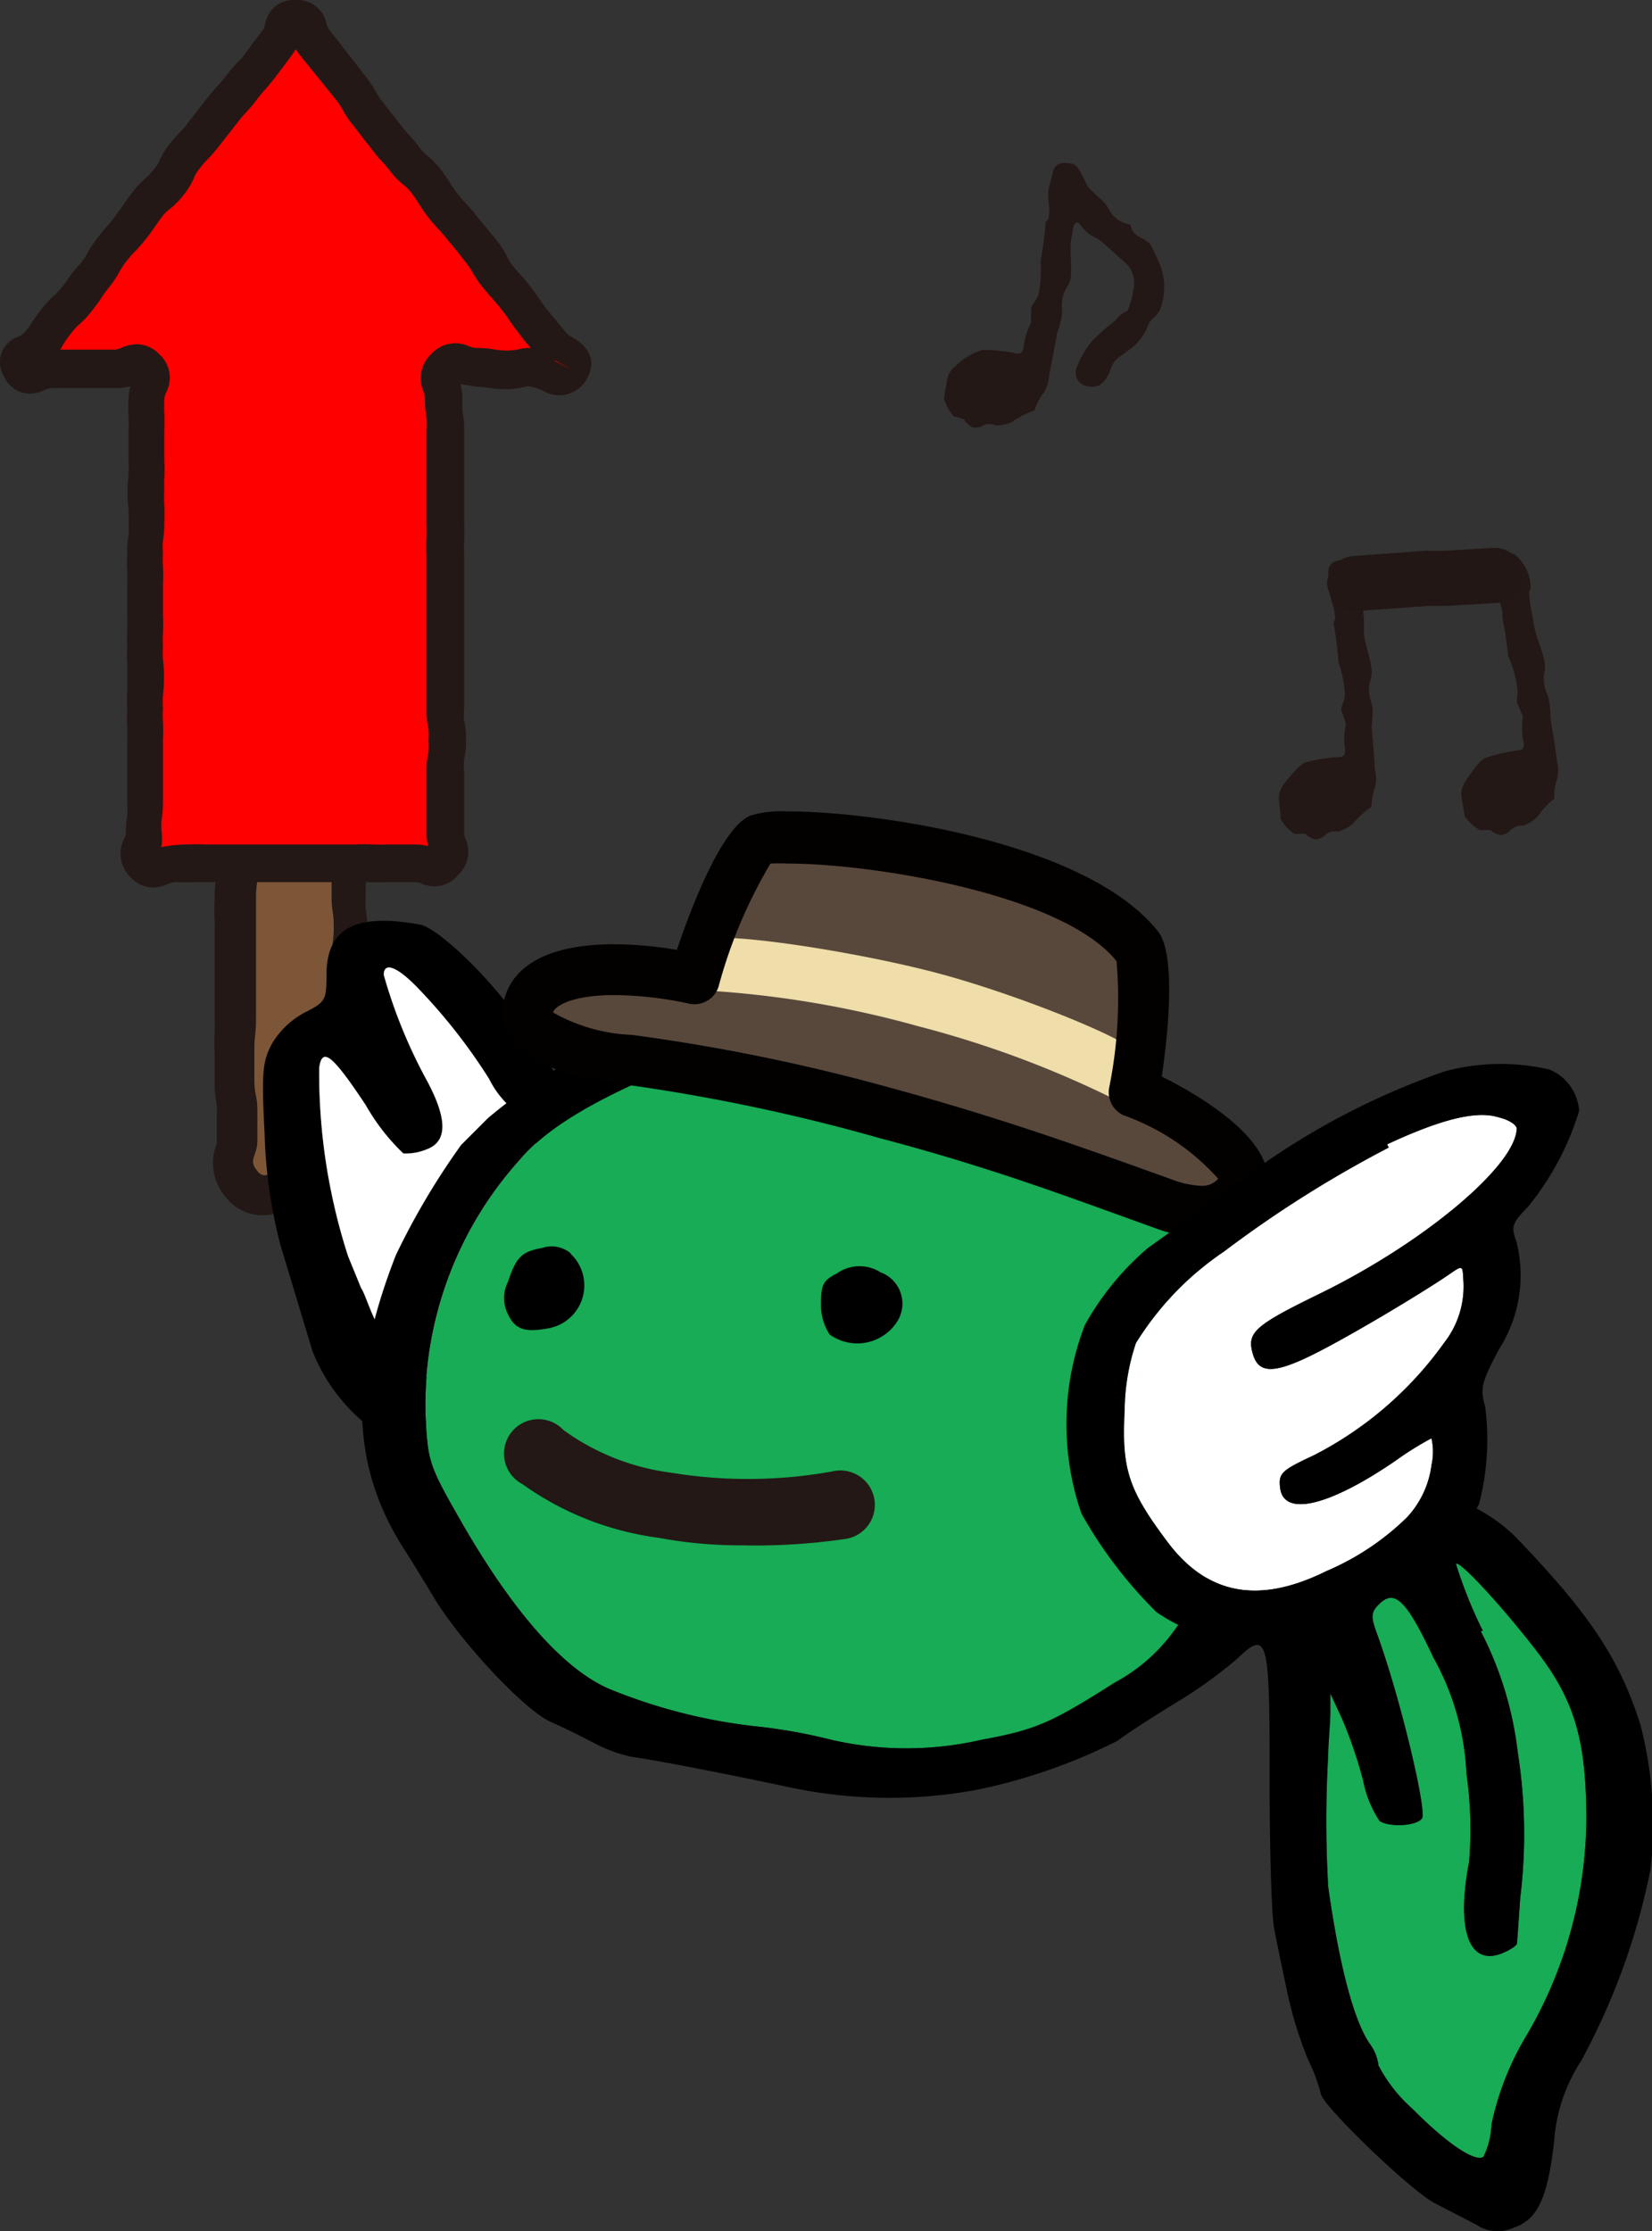
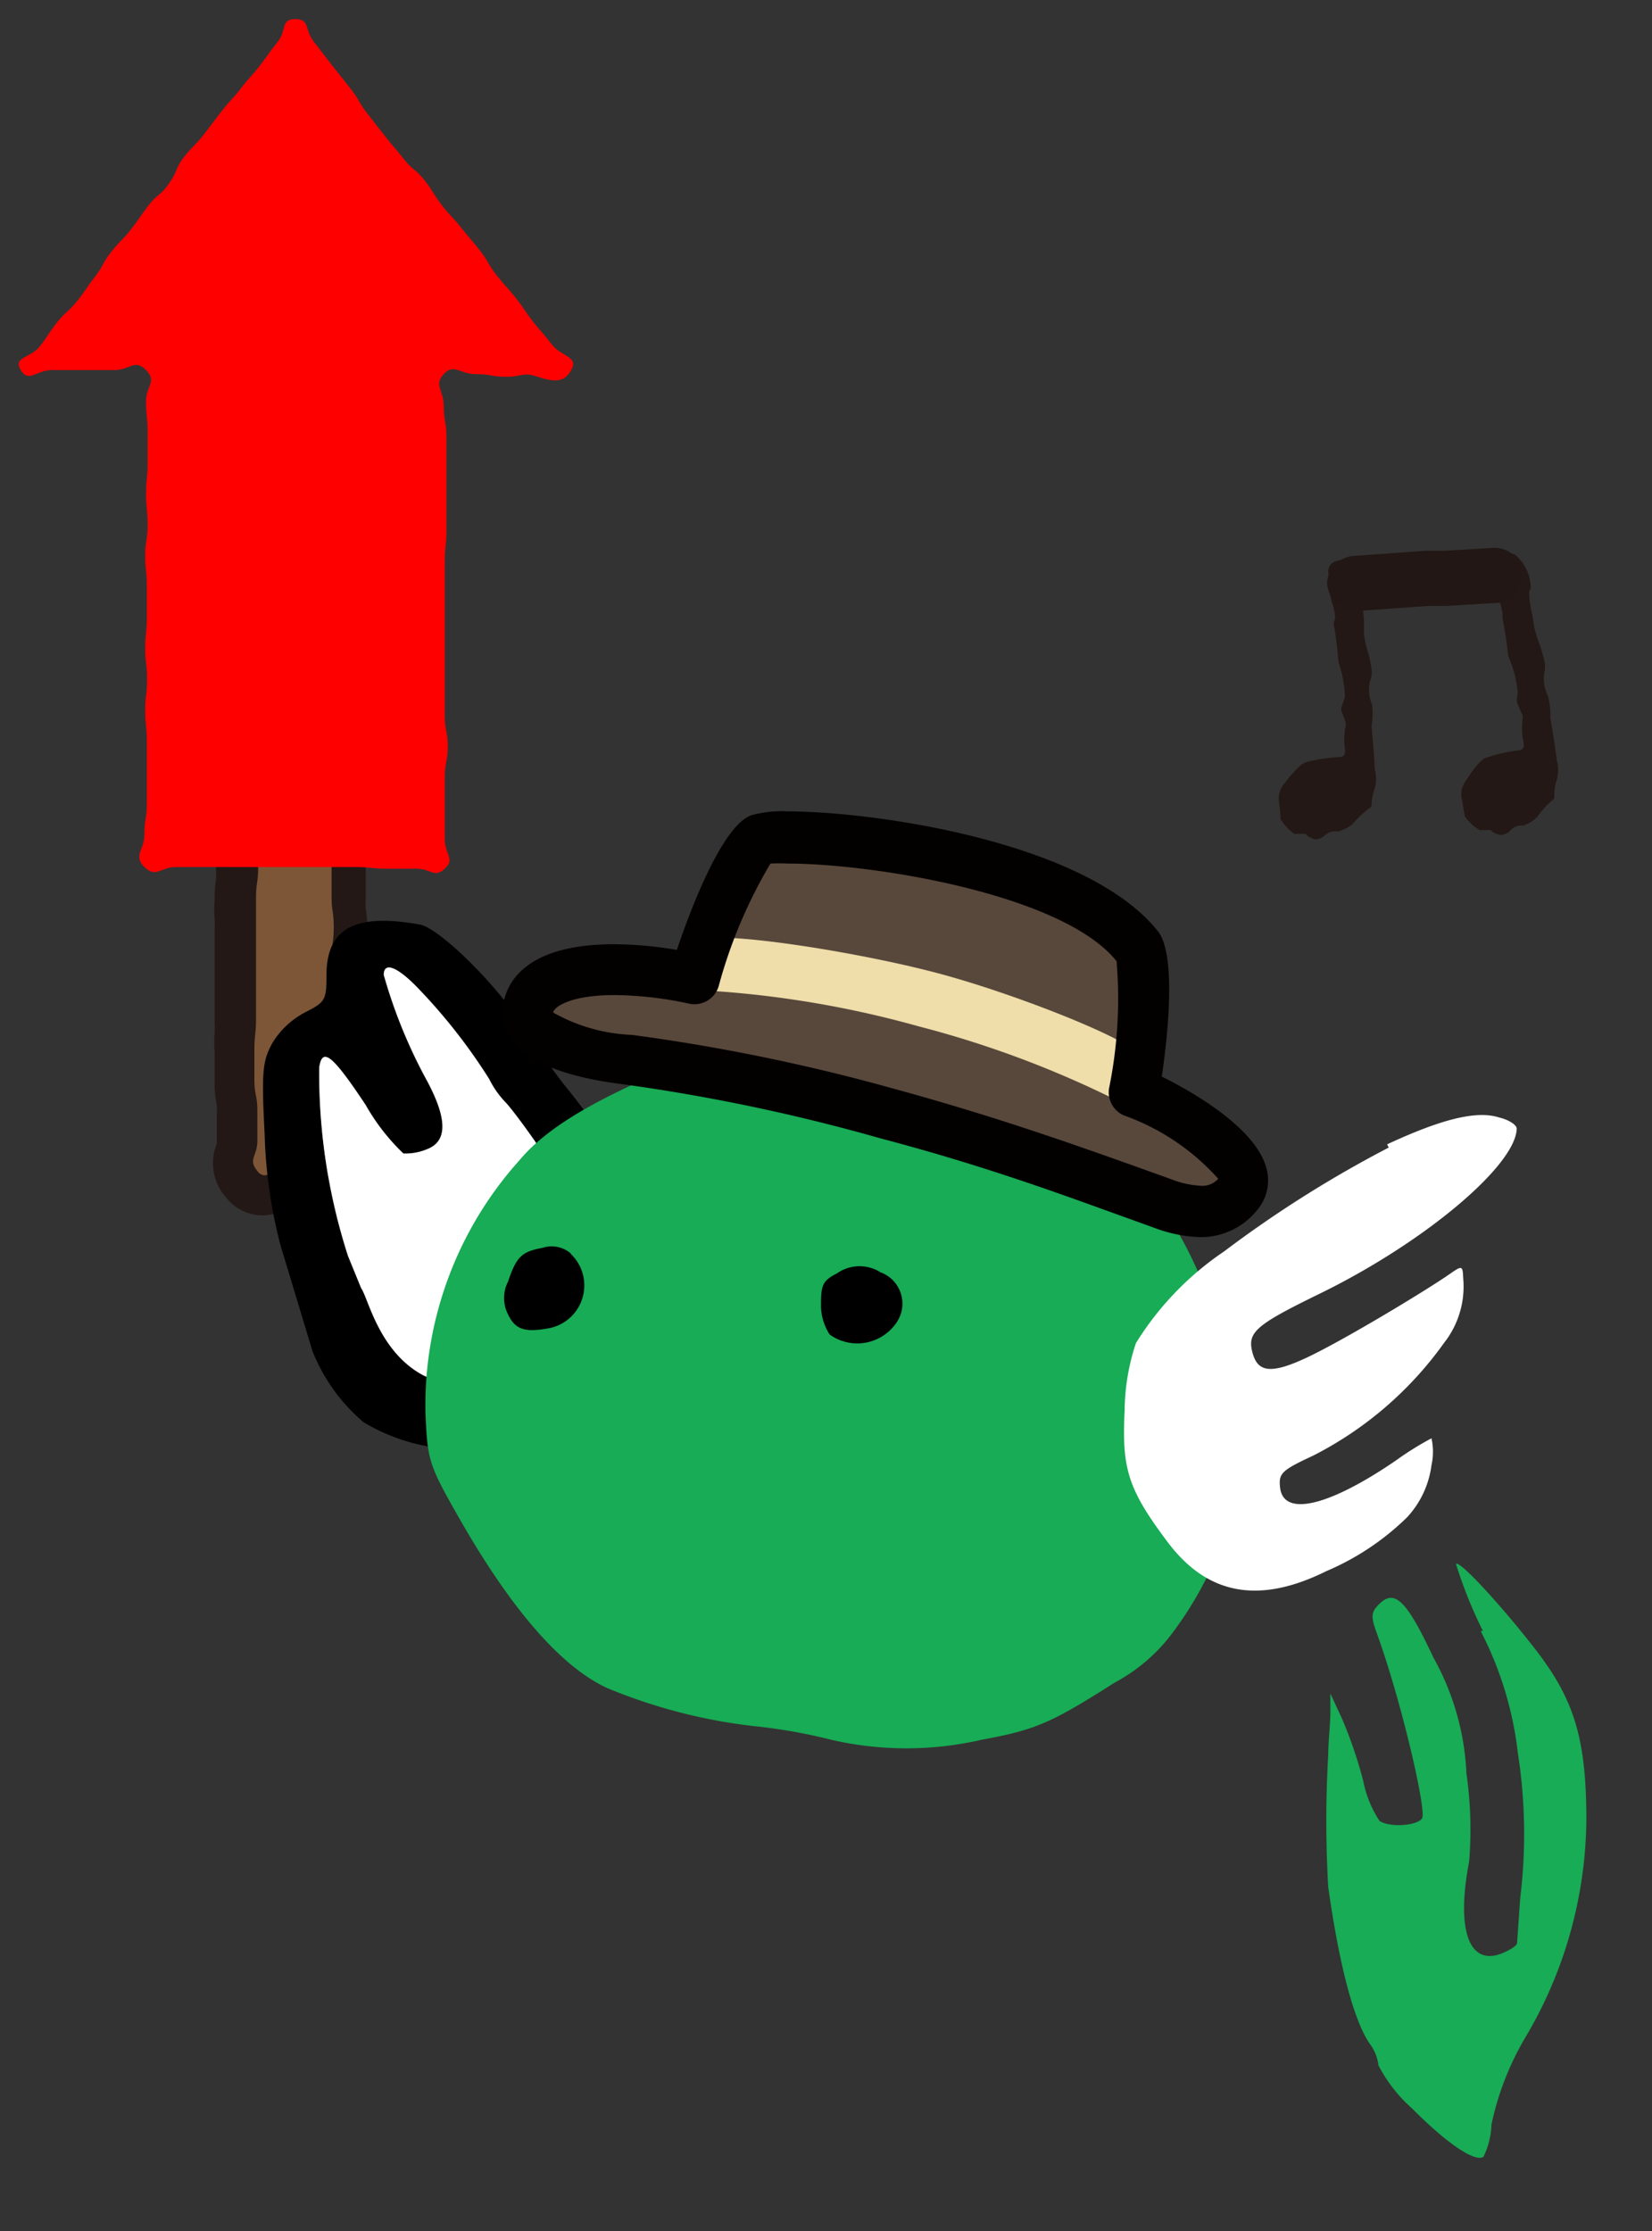
<svg xmlns="http://www.w3.org/2000/svg" width="61.43" height="82.96" viewBox="0 0 61.43 82.96">
  <rect x="0" y="0" width="61.43" height="82.96" fill="#333333" stroke="none" />
  <defs>
    <style>.cls-1{fill:#7d5638;}.cls-2{fill:#231815;}.cls-3{fill:#fff;}.cls-4{fill:#17ac55;}.cls-5{fill:#58483b;}.cls-6{fill:#efddaa;}.cls-7{fill:#030000;}.cls-8{fill:#221714;}.cls-9{fill:red;}</style>
  </defs>
  <title>アセット 23</title>
  <g id="レイヤー_2" data-name="レイヤー 2">
    <g id="レイヤー_2-2" data-name="レイヤー 2">
      <path class="cls-1" d="M12.13,44.44a1.23,1.23,0,0,1-.53-.14.44.44,0,0,0-.15-.05H10.5a.41.41,0,0,0-.16.05,1.25,1.25,0,0,1-.51.13A1,1,0,0,1,9,44a1.2,1.2,0,0,1-.23-1.31.72.72,0,0,0,.06-.26c0-.31,0-.46,0-.62s0-.26,0-.52a2,2,0,0,0,0-.44,3.31,3.31,0,0,1-.07-.7c0-.29,0-.44,0-.59s0-.27,0-.54a5.29,5.29,0,0,1,0-.64,4.2,4.2,0,0,0,0-.49c0-.26,0-.39,0-.52s0-.31,0-.62V35.66c0-.31,0-.46,0-.62s0-.25,0-.51a4,4,0,0,0,0-.49,5,5,0,0,1,0-.64,4.29,4.29,0,0,1,0-.67,2.89,2.89,0,0,0,0-.47,3.68,3.68,0,0,0,0-.49,4.73,4.73,0,0,1,0-.65c0-.31,0-.46,0-.62s0-.26,0-.52a4.13,4.13,0,0,0,0-.49,5,5,0,0,1,0-.64,4.28,4.28,0,0,1,0-.66,3,3,0,0,0,0-.47,3.73,3.73,0,0,0,0-.49,5,5,0,0,1,0-.65V25.45c0-.26,0-.39,0-.52s0-.31,0-.61,0-.45,0-.6,0-.27,0-.54V22a.92.92,0,0,0-.06-.29A1.26,1.26,0,0,1,9,20.43,1,1,0,0,1,9.8,20a1.25,1.25,0,0,1,.55.15.49.49,0,0,0,.15.06h.95a.49.49,0,0,0,.15-.06,1.25,1.25,0,0,1,.56-.15,1,1,0,0,1,.8.4,1.19,1.19,0,0,1,.18,1.35.59.59,0,0,0-.07.25,4.28,4.28,0,0,0,0,.5,5.72,5.72,0,0,1,0,.64,5,5,0,0,1,0,.64,4.07,4.07,0,0,0,0,.49c0,.26,0,.38,0,.51s0,.31,0,.61,0,1.13,0,1.13v1.13c0,.26,0,.39,0,.52s0,.31,0,.61,0,.44,0,.59,0,1.67,0,1.67c0,.31,0,.47,0,.62s0,.26,0,.51v1.13a2.83,2.83,0,0,0,0,.47,3.91,3.91,0,0,1,0,.67,4.49,4.49,0,0,1,0,.66,3,3,0,0,0,0,.48,2.55,2.55,0,0,0,0,.46,3.94,3.94,0,0,1,.05.68,6.18,6.18,0,0,1,0,.63,4.94,4.94,0,0,0,0,.5c0,.27,0,.41,0,.54s0,.3,0,.59,0,.47,0,.63a5,5,0,0,0,0,.51c0,.26,0,.39,0,.52s0,.31,0,.62a5,5,0,0,1,0,.53,1.23,1.23,0,0,0,0,.48,2.48,2.48,0,0,0,.09.32A1.29,1.29,0,0,1,12.93,44,1,1,0,0,1,12.13,44.44Z" />
      <path class="cls-2" d="M12.15,20.73a.33.33,0,0,1,.25.15c.36.43-.06.58-.06,1.14s.05.57.05,1.13-.06.57-.06,1.13,0,.56,0,1.13,0,.57,0,1.13,0,.57,0,1.13,0,.57,0,1.13,0,.56,0,1.13,0,.57,0,1.13,0,.57,0,1.14,0,.57,0,1.13.08.57.08,1.13-.07.57-.07,1.14.09.57.09,1.14,0,.57,0,1.13,0,.57,0,1.13,0,.57,0,1.14,0,.57,0,1.14a4,4,0,0,0,0,1.14c.12.59.35.7,0,1.14a.33.33,0,0,1-.26.15c-.18,0-.36-.19-.68-.19H10.5c-.32,0-.49.18-.67.18a.34.34,0,0,1-.26-.16c-.36-.43,0-.55,0-1.12s0-.57,0-1.13-.11-.57-.11-1.13,0-.56,0-1.13.06-.57.06-1.13,0-.57,0-1.13,0-.57,0-1.13,0-.56,0-1.13S9.52,34,9.52,33.4s.08-.57.08-1.14-.06-.57-.06-1.13,0-.57,0-1.13-.06-.57-.06-1.14.08-.57.08-1.14-.06-.57-.06-1.13,0-.57,0-1.13,0-.57,0-1.14,0-.57,0-1.14,0-.57,0-1.14-.34-.71,0-1.15a.33.33,0,0,1,.25-.15c.18,0,.37.2.7.2h.95c.33,0,.52-.21.71-.21m0-1.42h0a1.91,1.91,0,0,0-.84.21h-.69a1.94,1.94,0,0,0-.83-.2A1.73,1.73,0,0,0,8.45,20a2,2,0,0,0-.37,2,.76.76,0,0,1,0,.09v1.14c0,.25,0,.38,0,.51s0,.32,0,.63,0,.49,0,.66,0,.24,0,.48v1.13a5.6,5.6,0,0,0,0,.72,3.17,3.17,0,0,1,0,.41,2.47,2.47,0,0,1,0,.38,5.06,5.06,0,0,0-.05.76,5.78,5.78,0,0,0,0,.72,3.33,3.33,0,0,1,0,.42c0,.23,0,.35,0,.47s0,.33,0,.67a5.51,5.51,0,0,0,0,.73,3.07,3.07,0,0,1,0,.41,2.32,2.32,0,0,1,0,.37,4.93,4.93,0,0,0-.05.76,5.6,5.6,0,0,0,0,.72,3.21,3.21,0,0,1,0,.41c0,.23,0,.34,0,.45s0,.34,0,.68v1.13c0,.33,0,.5,0,.67s0,.23,0,.47a3.47,3.47,0,0,1,0,.42,5.91,5.91,0,0,0,0,.71c0,.26,0,.39,0,.52s0,.3,0,.61a4,4,0,0,0,.08.83,1.3,1.3,0,0,1,0,.31c0,.23,0,.35,0,.47s0,.33,0,.67l0,0a1.92,1.92,0,0,0,.35,2,1.72,1.72,0,0,0,1.35.66,1.92,1.92,0,0,0,.78-.18h.72a1.93,1.93,0,0,0,.8.19,1.73,1.73,0,0,0,1.35-.67,2,2,0,0,0,.38-2.08,1.81,1.81,0,0,1-.07-.23.63.63,0,0,1,0-.27,5.52,5.52,0,0,0,0-.6c0-.33,0-.5,0-.66s0-.24,0-.48a4.48,4.48,0,0,1,0-.45c0-.17,0-.35,0-.69s0-.46,0-.62,0-.26,0-.51a4.39,4.39,0,0,1,0-.44,6.88,6.88,0,0,0,0-.69,4.65,4.65,0,0,0-.06-.78,2,2,0,0,1,0-.35,2.53,2.53,0,0,1,0-.38,5.11,5.11,0,0,0,0-.75,4.8,4.8,0,0,0-.06-.77,2.18,2.18,0,0,1,0-.36V32.21c0-.23,0-.34,0-.46s0-.34,0-.68,0-.4,0-.54,0-.3,0-.59,0-.39,0-.52,0-.3,0-.61,0-.49,0-.66,0-.24,0-.47V26.54c0-.27,0-.4,0-.53s0-.3,0-.6,0-.5,0-.66,0-.23,0-.46a3.28,3.28,0,0,1,0-.41,5.72,5.72,0,0,0,0-.72,6.28,6.28,0,0,0,0-.7c0-.1,0-.19,0-.37v0A1.89,1.89,0,0,0,13.49,20a1.73,1.73,0,0,0-1.34-.66Z" />
      <path d="M22.34,42.12c-.13-.19-.85-1.16-1.26-1.66S20,39,19.51,38.25c-1-1.61-3.16-3.73-3.89-3.87h0c-2.41-.44-3.48.13-3.48,1.88,0,.94-.05,1-.79,1.38a3.11,3.11,0,0,0-1.22,1.14c-.37.67-.41,1.07-.29,3.38a18.23,18.23,0,0,0,.59,4.14l1.19,3.94a6.69,6.69,0,0,0,1.91,2.65,7.15,7.15,0,0,0,3.91,1A13.3,13.3,0,0,0,23,51.76a4.84,4.84,0,0,0,1.52-4.52A13.59,13.59,0,0,0,22.34,42.12Zm-.61,3.78c.27,1,.78,2.87-.43,4.17a5.15,5.15,0,0,1-5.52,1.09c-1.69-.87-2.09-2.91-2.35-3.26l-.49-1.2a22.13,22.13,0,0,1-1.07-7c.11-.78.49-.48,1.73,1.39A7.77,7.77,0,0,0,15,42.89a2.07,2.07,0,0,0,.88-.16c.76-.29.76-1.12,0-2.54a18.93,18.93,0,0,1-1.61-3.94h0c0-.51.52-.3,1.3.52a21,21,0,0,1,2.62,3.35,3.45,3.45,0,0,0,.64.9c.34.39.91,1.19,1.08,1.44A17.92,17.92,0,0,1,21.73,45.9Z" />
      <path class="cls-3" d="M21.73,45.9c.27,1,.78,2.87-.43,4.17a5.15,5.15,0,0,1-5.52,1.09c-1.69-.87-2.09-2.91-2.35-3.26l-.49-1.2a22.13,22.13,0,0,1-1.07-7c.11-.78.49-.48,1.73,1.39A7.77,7.77,0,0,0,15,42.89a2.07,2.07,0,0,0,.88-.16c.76-.29.76-1.12,0-2.54a18.93,18.93,0,0,1-1.61-3.94h0c0-.51.52-.3,1.3.52a21,21,0,0,1,2.62,3.35,3.45,3.45,0,0,0,.64.9c.34.39.91,1.19,1.08,1.44A17.92,17.92,0,0,1,21.73,45.9Z" />
      <path class="cls-4" d="M43.52,60.82a6.51,6.51,0,0,1-2.08,1.75c-2.37,1.51-2.94,1.75-4.94,2.12a12.45,12.45,0,0,1-5.59,0,19.93,19.93,0,0,0-2.62-.48,20.18,20.18,0,0,1-5.68-1.43c-1.68-.75-3.52-2.84-5.42-6.13-1.25-2.18-1.29-2.3-1.37-4.11a13.64,13.64,0,0,1,3.48-9.38c1.18-1.42,3.46-2.68,7.9-4.33h0c1-.37,4.21-.59,4.49-.31a8.61,8.61,0,0,0,1.65.32,14.51,14.51,0,0,1,5.2,1.9,3,3,0,0,0,.89.5,23.81,23.81,0,0,1,4.06,4l.55,1A16.75,16.75,0,0,1,45.87,56,13.48,13.48,0,0,1,43.52,60.82Zm11.62-.18a16.78,16.78,0,0,1-1-2.49c.13-.14,1.65,1.5,2.94,3.16,1.46,1.88,1.9,3.33,1.91,6.31a16.11,16.11,0,0,1-2.3,8.19A10.68,10.68,0,0,0,55.46,79a2.92,2.92,0,0,1-.3,1.2c-.33.2-1.38-.52-2.65-1.8a5.57,5.57,0,0,1-1.25-1.6,1.69,1.69,0,0,0-.32-.8c-.59-.84-1.14-2.92-1.55-5.84a42.64,42.64,0,0,1,0-4.9c0-.42.07-1.11.08-1.53l0-.76.44.95a16.54,16.54,0,0,1,.78,2.29,4.17,4.17,0,0,0,.61,1.5c.39.25,1.4.18,1.58-.1s-.8-4.47-1.69-6.9c-.22-.61-.21-.77.11-1.08.56-.54,1-.14,2,2a9.71,9.71,0,0,1,1.23,4.31,14.64,14.64,0,0,1,.1,3.28c-.49,2.55,0,3.88,1.2,3.42.3-.12.57-.29.58-.38s.06-.84.12-1.69a19.51,19.51,0,0,0-.09-5.4,13.06,13.06,0,0,0-1.38-4.52Z" />
-       <path d="M14.72,46.67c-1.72,4.41-1.74,7.78.35,11,.2.31.68,1.09,1.07,1.74,1,1.65,3.37,4.19,4.35,4.62.46.2,1.18.56,1.62.79a5.2,5.2,0,0,0,1.42.51c.76.1,3.46.62,5.94,1.15a17.86,17.86,0,0,0,6.75.09,20.8,20.8,0,0,0,5.33-1.84c.36-.27,1.33-.9,2.18-1.42A16.74,16.74,0,0,0,46,61.68c1.14-1.09,1.22-.82,1.21,4.45,0,2.55.07,5,.16,5.51s.31,1.55.49,2.4a14.75,14.75,0,0,0,.78,2.54,6.49,6.49,0,0,1,.47,1.25c0,.41,3.35,3.63,4.24,4.09l1.55.8a1.4,1.4,0,0,0,1.37.12c.91-.31,1.27-1.09,1.52-3.2a6.23,6.23,0,0,1,1-3,25.21,25.21,0,0,0,2.59-7.16A14.79,14.79,0,0,0,61,64.13c-.8-2.5-1.9-4.13-4.66-7a6.22,6.22,0,0,0-2.6-1.51,15.3,15.3,0,0,0-4.56-1.17c-.07-4.43-3.13-10.1-3.93-10.82a7.08,7.08,0,0,1-1.2-1.18,15.76,15.76,0,0,0-4-3.43,17.41,17.41,0,0,0-6-2.14,15.46,15.46,0,0,0-6.81,0,26.6,26.6,0,0,0-5.84,2.46,20.3,20.3,0,0,0-3.25,2.23l-1,1A27.1,27.1,0,0,0,14.72,46.67Zm28.8,14.15a6.51,6.51,0,0,1-2.08,1.75c-2.37,1.51-2.94,1.75-4.94,2.12a12.45,12.45,0,0,1-5.59,0,19.93,19.93,0,0,0-2.62-.48,20.18,20.18,0,0,1-5.68-1.43c-1.68-.75-3.52-2.84-5.42-6.13-1.25-2.18-1.29-2.3-1.37-4.11a13.64,13.64,0,0,1,3.48-9.38c1.18-1.42,3.46-2.68,7.9-4.33h0c1-.37,4.21-.59,4.49-.31a8.61,8.61,0,0,0,1.65.32,14.51,14.51,0,0,1,5.2,1.9,3,3,0,0,0,.89.5,23.81,23.81,0,0,1,4.06,4l.55,1A16.75,16.75,0,0,1,45.87,56,13.48,13.48,0,0,1,43.52,60.82Zm11.62-.18a16.78,16.78,0,0,1-1-2.49c.13-.14,1.65,1.5,2.94,3.16,1.46,1.88,1.9,3.33,1.91,6.31a16.11,16.11,0,0,1-2.3,8.19A10.68,10.68,0,0,0,55.46,79a2.92,2.92,0,0,1-.3,1.2c-.33.2-1.38-.52-2.65-1.8a5.57,5.57,0,0,1-1.25-1.6,1.69,1.69,0,0,0-.32-.8c-.59-.84-1.14-2.92-1.55-5.84a42.64,42.64,0,0,1,0-4.9c0-.42.07-1.11.08-1.53l0-.76.44.95a16.54,16.54,0,0,1,.78,2.29,4.17,4.17,0,0,0,.61,1.5c.39.25,1.4.18,1.58-.1s-.8-4.47-1.69-6.9c-.22-.61-.21-.77.11-1.08.56-.54,1-.14,2,2a9.71,9.71,0,0,1,1.23,4.31,14.64,14.64,0,0,1,.1,3.28c-.49,2.55,0,3.88,1.2,3.42.3-.12.57-.29.58-.38s.06-.84.12-1.69a19.51,19.51,0,0,0-.09-5.4,13.06,13.06,0,0,0-1.38-4.52Z" />
-       <path d="M21.21,46.61a1.62,1.62,0,0,1-.76,2.77c-.93.18-1.29.06-1.56-.51a1.33,1.33,0,0,1,0-1.21c.31-.93.51-1.12,1.28-1.26a1.1,1.1,0,0,1,1.06.21Z" />
+       <path d="M21.21,46.61a1.62,1.62,0,0,1-.76,2.77c-.93.18-1.29.06-1.56-.51a1.33,1.33,0,0,1,0-1.21c.31-.93.51-1.12,1.28-1.26a1.1,1.1,0,0,1,1.06.21" />
      <path d="M32.72,47.3a1.24,1.24,0,0,1,.66,1.81,1.76,1.76,0,0,1-2.53.51,2,2,0,0,1-.32-1.16c0-.69.08-.85.59-1.11a1.46,1.46,0,0,1,1.61-.05Z" />
-       <path class="cls-2" d="M27.61,57.46a16.53,16.53,0,0,1-3.12-.28,11.21,11.21,0,0,1-5.07-2,1.28,1.28,0,1,1,1.54-2,8.73,8.73,0,0,0,4,1.58,17.62,17.62,0,0,0,6-.05,1.28,1.28,0,1,1,.42,2.52A22.89,22.89,0,0,1,27.61,57.46Z" />
      <path class="cls-5" d="M42,41.14c.32-1.68.7-5.38.3-5.89-2.86-3.59-13-4.41-14.1-4-.59.21-2.37,3.76-2.41,5.3-3.32-.5-5.6.45-5.82,1.32s1.9,1.25,3.64,1.46A86.2,86.2,0,0,1,33,41.22a89.44,89.44,0,0,1,10.07,3.15,2.5,2.5,0,0,0,2.49-.14C46.51,43.42,44.39,42.18,42,41.14Z" />
      <path class="cls-6" d="M34.15,38.16a37.64,37.64,0,0,0-8.49-1.36,5.93,5.93,0,0,1,.5-1.9c1.22-.21,5.84.53,8.65,1.27s6.78,2.32,7.37,2.9A9.89,9.89,0,0,1,41.7,41,37.69,37.69,0,0,0,34.15,38.16Z" />
      <path class="cls-7" d="M44.65,46h0a5.2,5.2,0,0,1-1.71-.34l-1.58-.57c-2.24-.81-5-1.81-8.61-2.76a69.72,69.72,0,0,0-9.48-2c-4-.48-4.67-1.83-4.57-2.87.07-.71.61-2.35,4.14-2.35a14.33,14.33,0,0,1,2.33.21c.52-1.55,1.68-4.59,2.75-5a4.15,4.15,0,0,1,1.37-.15c3.2,0,11.12,1.12,13.77,4.46.7.89.35,4,.14,5.4,1.31.65,3.58,2,3.91,3.48a1.71,1.71,0,0,1-.41,1.54A2.67,2.67,0,0,1,44.65,46Zm-21.8-9c-1.66,0-2.26.45-2.28.65a6.47,6.47,0,0,0,2.93.83,71.25,71.25,0,0,1,9.73,2c3.66,1,6.49,2,8.77,2.81l1.56.56a3.48,3.48,0,0,0,1.08.24.79.79,0,0,0,.66-.26,8.54,8.54,0,0,0-3.52-2.36.94.94,0,0,1-.54-1,16.69,16.69,0,0,0,.28-4.73c-2-2.5-9.09-3.63-12.23-3.63a6.13,6.13,0,0,0-.64,0,18.17,18.17,0,0,0-1.91,4.5.94.94,0,0,1-1.11.71A13.61,13.61,0,0,0,22.85,37Z" />
      <path class="cls-3" d="M51.58,42.55c2-.93,3.32-1.27,4.16-1,.38.09.66.28.66.42-.05,1.39-3.47,4.25-7.32,6.13-2.4,1.17-2.7,1.44-2.51,2.18s.67.83,2,.21,4.39-2.46,5.34-3.12c.46-.32.48-.32.5.16a3.39,3.39,0,0,1-.71,2.4,13.51,13.51,0,0,1-4.86,4.19c-1.18.55-1.3.66-1.24,1.19.12,1.1,1.8.71,4.3-1a11.63,11.63,0,0,1,1.33-.83,2.3,2.3,0,0,1,0,1,3.5,3.5,0,0,1-.91,1.94,9.72,9.72,0,0,1-3,2c-2.5,1.24-4.42.89-5.9-1.08s-1.71-2.73-1.6-4.9a8.1,8.1,0,0,1,.42-2.5,11.28,11.28,0,0,1,3.28-3.41,43.31,43.31,0,0,1,6.12-3.86Z" />
-       <path d="M55,55.92a9.6,9.6,0,0,0,.23-3.6c-.2-.7-.15-.89.51-2.15a5.11,5.11,0,0,0,.65-4c-.21-.56-.17-.68.43-1.3a10.48,10.48,0,0,0,1.9-3.56,1.79,1.79,0,0,0-1.1-1.54,8,8,0,0,0-3.91.07,27.6,27.6,0,0,0-6.55,3.31c-.93.64-3.32,2.44-3.77,2.75l-.7.5a10.38,10.38,0,0,0-2.35,2.87,10.23,10.23,0,0,0-.13,7A16.44,16.44,0,0,0,43,59.94a6.59,6.59,0,0,0,2.92,1.11,27.61,27.61,0,0,0,4.21-.78c.37-.12,2.85-2,3.14-2.19A6.55,6.55,0,0,0,55,55.92ZM51.58,42.55c2-.93,3.32-1.27,4.16-1,.38.09.66.28.66.42-.05,1.39-3.47,4.25-7.32,6.13-2.4,1.17-2.7,1.44-2.51,2.18s.67.83,2,.21,4.39-2.46,5.34-3.12c.46-.32.48-.32.5.16a3.39,3.39,0,0,1-.71,2.4,13.51,13.51,0,0,1-4.86,4.19c-1.18.55-1.3.66-1.24,1.19.12,1.1,1.8.71,4.3-1a11.63,11.63,0,0,1,1.33-.83,2.3,2.3,0,0,1,0,1,3.5,3.5,0,0,1-.91,1.94,9.72,9.72,0,0,1-3,2c-2.5,1.24-4.42.89-5.9-1.08s-1.71-2.73-1.6-4.9a8.1,8.1,0,0,1,.42-2.5,11.28,11.28,0,0,1,3.28-3.41,43.31,43.31,0,0,1,6.12-3.86Z" />
-       <path class="cls-2" d="M43.15,11.48a1,1,0,0,1-.25.34.66.66,0,0,0-.23.34A2,2,0,0,1,42,13l-.4.29a.82.82,0,0,0-.29.41c-.18.51-.45.74-.82.67a.51.51,0,0,1-.46-.68,3.42,3.42,0,0,1,.57-1,7.46,7.46,0,0,1,.87-.77,1.13,1.13,0,0,1,.46-.37,3.25,3.25,0,0,0,.22-.8,1,1,0,0,0-.33-1l-.87-.78a2,2,0,0,0-.41-.23,2.83,2.83,0,0,1-.42-.44c-.11-.07-.18,0-.22.2l-.08.49a4.16,4.16,0,0,0,0,.64,4.49,4.49,0,0,1,0,.66.94.94,0,0,1-.18.44,1.38,1.38,0,0,0-.14.84,2.83,2.83,0,0,1-.19.81q-.18,1-.3,1.58a1.31,1.31,0,0,1-.22.67,2,2,0,0,0-.32.63,3.36,3.36,0,0,0-.84.43,1.53,1.53,0,0,1-.6.13.54.54,0,0,0-.47,0,.56.56,0,0,1-.43.06c-.17-.12-.26-.21-.27-.28a2.61,2.61,0,0,0-.4-.12,1.76,1.76,0,0,1-.36-.67l.11-.64a.84.84,0,0,1,.33-.57,2.43,2.43,0,0,1,1-.59,6,6,0,0,1,1.24.13q.27.07.29-.32a2.76,2.76,0,0,1,.27-.82c0-.23,0-.41,0-.53a.78.78,0,0,1,.13-.25.81.81,0,0,0,.14-.25,4.26,4.26,0,0,0,.08-1.25,12.41,12.41,0,0,0,.19-1.44l.11-.16a1.9,1.9,0,0,0,0-.63,2.08,2.08,0,0,1,0-.45c.06-.25.11-.44.15-.58q.06-.49.67-.38a.42.42,0,0,1,.24.12,4.63,4.63,0,0,1,.4.75l.43.41a1.25,1.25,0,0,1,.37.46,1.09,1.09,0,0,0,.78.53.66.66,0,0,0,.35.47,1.38,1.38,0,0,1,.39.26,7.52,7.52,0,0,1,.4.86A2.34,2.34,0,0,1,43.15,11.48Z" />
      <path class="cls-2" d="M50.72,22.19c-.12,0,0,.71,0,.92l0,.49a4.46,4.46,0,0,0,.14.62,4.34,4.34,0,0,1,.14.65.9.9,0,0,1-.06.47,1.43,1.43,0,0,0,.08.85A2.78,2.78,0,0,1,51,27q.1,1.06.12,1.6a1.32,1.32,0,0,1,0,.71A2,2,0,0,0,51,30a3.32,3.32,0,0,0-.7.64,1.52,1.52,0,0,1-.55.28.54.54,0,0,0-.46.12.56.56,0,0,1-.4.17c-.2-.07-.31-.14-.33-.2a2.61,2.61,0,0,0-.42,0,1.79,1.79,0,0,1-.52-.55s0-.18-.06-.65a.84.84,0,0,1,.17-.64q.6-.78.84-.83a6,6,0,0,1,1.23-.19c.19,0,.26-.13.2-.38a2.79,2.79,0,0,1,.05-.86c-.07-.22-.13-.39-.18-.5a.84.84,0,0,1,.07-.28.81.81,0,0,0,.07-.28,4.27,4.27,0,0,0-.24-1.23,13.27,13.27,0,0,0-.18-1.44l.06-.19a2,2,0,0,0-.13-.61c0,.05,0-.09-.12-.43s0-.46,0-.6q-.07-.49.55-.54a.42.42,0,0,1,.26.05A1.64,1.64,0,0,1,50.72,22.19Z" />
      <path class="cls-2" d="M56.92,21.91c-.13,0,0,.71.05.91l.08.48a4.41,4.41,0,0,0,.18.61,4.29,4.29,0,0,1,.19.64.89.89,0,0,1,0,.48,1.43,1.43,0,0,0,.14.84,2.82,2.82,0,0,1,.09.82c.12.7.2,1.23.24,1.59a1.3,1.3,0,0,1,0,.71,2,2,0,0,0-.09.7,3.3,3.3,0,0,0-.64.69,1.53,1.53,0,0,1-.52.32.54.54,0,0,0-.45.15.56.56,0,0,1-.39.2c-.2-.05-.32-.11-.35-.18a2.7,2.7,0,0,0-.42,0,1.78,1.78,0,0,1-.56-.51l-.11-.64a.83.83,0,0,1,.12-.65q.54-.83.77-.89a6,6,0,0,1,1.21-.28c.19,0,.25-.15.17-.4a2.81,2.81,0,0,1,0-.86l-.21-.49a.78.78,0,0,1,0-.28.77.77,0,0,0,0-.28,4.22,4.22,0,0,0-.34-1.2A12.82,12.82,0,0,0,55.87,23l0-.19a1.9,1.9,0,0,0-.18-.6,2,2,0,0,1-.15-.42c0-.26,0-.46,0-.6-.07-.32.1-.52.51-.58a.42.42,0,0,1,.27,0A1.64,1.64,0,0,1,56.92,21.91Z" />
      <path class="cls-8" d="M50.44,22.72a1,1,0,0,1-.07-2.05L53,20.48l.72,0,1.81-.11a1,1,0,1,1,.11,2.05l-1.84.11-.68,0-2.66.19Z" />
      <path class="cls-9" d="M21.25,13.74c.27-.48-.39-.49-.72-.92s-.36-.42-.7-.85-.31-.46-.65-.89-.37-.41-.71-.84-.28-.48-.62-.92-.36-.42-.7-.85-.38-.4-.72-.84-.29-.47-.63-.91-.43-.36-.77-.79-.36-.42-.7-.85l-.68-.87c-.34-.44-.28-.49-.62-.92l-.69-.87-.68-.88c-.34-.44-.13-.83-.68-.83s-.31.41-.65.84S10,2,9.67,2.43s-.37.41-.7.84-.37.41-.71.84L7.58,5c-.34.43-.39.4-.73.83s-.23.52-.57,1-.42.37-.76.81-.31.46-.65.89-.39.4-.73.83-.27.49-.61.93-.31.46-.65.89-.42.38-.76.81-.31.47-.65.9-1,.38-.7.87.58,0,1.16,0,.58,0,1.16,0,.58,0,1.16,0,.76-.43,1.18,0,0,.59,0,1.16.06.57.06,1.15,0,.57,0,1.15-.06.57-.06,1.14.06.57.06,1.15-.09.58-.09,1.15.06.57.06,1.15,0,.57,0,1.15-.06.58-.06,1.15.07.58.07,1.15-.07.57-.07,1.15.06.57.06,1.15,0,.58,0,1.15,0,.58,0,1.16-.09.58-.09,1.16-.43.79,0,1.21.61,0,1.16,0,.56,0,1.11,0H8.74l1.11,0H11c.55,0,.55,0,1.11,0s.56,0,1.12,0,.56.06,1.12.06h1.12c.56,0,.68.36,1.07,0s0-.52,0-1.1,0-.57,0-1.15,0-.57,0-1.15.11-.57.11-1.14-.11-.57-.11-1.15,0-.58,0-1.15,0-.57,0-1.15,0-.57,0-1.15,0-.58,0-1.15,0-.58,0-1.15.06-.57.06-1.15,0-.57,0-1.15,0-.58,0-1.15,0-.58,0-1.16-.1-.58-.1-1.16-.38-.77,0-1.18.6,0,1.18,0,.58.1,1.16.1.59-.19,1.16,0S21,14.25,21.25,13.74Z" />
-       <path class="cls-2" d="M5.69,33a1.14,1.14,0,0,1-.84-.39,1.21,1.21,0,0,1-.24-1.41A.78.78,0,0,0,4.68,31a3.88,3.88,0,0,1,.05-.68,2.92,2.92,0,0,0,0-.48c0-.27,0-.4,0-.54s0-.31,0-.62V27.49a3.85,3.85,0,0,0,0-.5,5.42,5.42,0,0,1,0-.65,4.82,4.82,0,0,1,0-.66,3.48,3.48,0,0,0,0-.49,3.39,3.39,0,0,0,0-.49,4.82,4.82,0,0,1,0-.66,5.84,5.84,0,0,1,0-.64,5,5,0,0,0,0-.51c0-.26,0-.39,0-.52s0-.31,0-.63a3.83,3.83,0,0,0,0-.5,5.11,5.11,0,0,1,0-.65,3.86,3.86,0,0,1,.05-.68,2.63,2.63,0,0,0,0-.47,4.18,4.18,0,0,0,0-.5,5.88,5.88,0,0,1,0-1.3,4.16,4.16,0,0,0,0-.5c0-.3,0-.45,0-.6s0-.27,0-.54a4.4,4.4,0,0,0,0-.5,5.47,5.47,0,0,1,0-.64,1.8,1.8,0,0,1,.07-.5,1.82,1.82,0,0,1-.5.07H3.64c-.27,0-.82,0-1.1,0l-.62,0a.87.87,0,0,0-.29.08A1.06,1.06,0,0,1,.15,14a1,1,0,0,1,.53-1.48.83.83,0,0,0,.24-.16,4.91,4.91,0,0,0,.29-.4c.09-.13.17-.26.36-.5A3.49,3.49,0,0,1,2,11a2.23,2.23,0,0,0,.3-.32c.16-.2.23-.31.3-.41S2.8,10,3,9.79a2.23,2.23,0,0,0,.24-.36,3.41,3.41,0,0,1,.37-.56A5.22,5.22,0,0,1,4,8.39,3.68,3.68,0,0,0,4.31,8c.15-.2.22-.3.29-.4s.17-.25.35-.48a3.19,3.19,0,0,1,.47-.5,2.06,2.06,0,0,0,.29-.31A1.34,1.34,0,0,0,5.92,6a2.61,2.61,0,0,1,.37-.62,4.85,4.85,0,0,1,.41-.47A3.69,3.69,0,0,0,7,4.55l.68-.87c.19-.24.29-.35.39-.46s.17-.18.32-.38.28-.34.38-.46S9,2.19,9.11,2l.31-.42.35-.46A.56.56,0,0,0,9.86.9,1.07,1.07,0,0,1,11,0h0a1.1,1.1,0,0,1,1.14.87.66.66,0,0,0,.1.23L13.6,2.85a3.94,3.94,0,0,1,.37.55,2.76,2.76,0,0,0,.25.38l.68.87c.16.2.24.3.33.39s.2.22.38.46a1.63,1.63,0,0,0,.28.29,3,3,0,0,1,.49.5,4.81,4.81,0,0,1,.36.52,3.55,3.55,0,0,0,.27.39,4.86,4.86,0,0,0,.32.37,5.84,5.84,0,0,1,.4.47l.33.4.37.45a4,4,0,0,1,.37.54A2.65,2.65,0,0,0,19,9.8c.15.19.24.29.32.38s.21.22.39.46.27.36.35.48.14.21.29.4l.33.4c.09.11.19.22.37.45a1,1,0,0,0,.25.18c.85.51.76,1.11.53,1.52h0a1.17,1.17,0,0,1-1.64.46,3,3,0,0,0-.39-.14.49.49,0,0,0-.32,0,2.73,2.73,0,0,1-.66.08,3.54,3.54,0,0,1-.7-.06,9,9,0,0,1-1-.13,2.08,2.08,0,0,1,.08.57,2.31,2.31,0,0,0,0,.46,3.4,3.4,0,0,1,.06.7v1.16c0,.3,0,.45,0,.59v1.71a5.47,5.47,0,0,1,0,.64,4.4,4.4,0,0,0,0,.5c0,.27,0,.4,0,.53s0,.31,0,.62,0,.44,0,.59v.56c0,.27,0,.41,0,.55s0,.3,0,.6,0,.46,0,.61,0,.27,0,.54,0,.48,0,.63,0,.26,0,.52a1.93,1.93,0,0,0,0,.44,3.26,3.26,0,0,1,.07.71,3.16,3.16,0,0,1-.07.71,2,2,0,0,0,0,.44c0,.28,0,.41,0,.55s0,.3,0,.59,0,.41,0,.55,0,.3,0,.6a.76.76,0,0,0,.06.27,1.17,1.17,0,0,1-.3,1.33,1.13,1.13,0,0,1-1.33.31.69.69,0,0,0-.25-.06H14.31a5.4,5.4,0,0,1-.63,0,8.31,8.31,0,0,0-1,0l-.6,0-.5,0c-.15,0-.3,0-.61,0H7.63c-.25,0-.37,0-.49,0a6,6,0,0,1-.62,0,.75.75,0,0,0-.27.07A1.57,1.57,0,0,1,5.69,33ZM5.09,12.8a1.17,1.17,0,0,1,.84.38,1.17,1.17,0,0,1,.25,1.41.65.65,0,0,0-.07.26,4.4,4.4,0,0,0,0,.5,5.47,5.47,0,0,1,0,.64c0,.3,0,.45,0,.6s0,.27,0,.54a5,5,0,0,1,0,.65,4.16,4.16,0,0,0,0,.5,3.84,3.84,0,0,0,0,.5,5.41,5.41,0,0,1,0,.65,3.86,3.86,0,0,1-.05.68,2.63,2.63,0,0,0,0,.47,3.84,3.84,0,0,0,0,.5,5.11,5.11,0,0,1,0,.65c0,.26,0,.39,0,.52s0,.31,0,.63a5.84,5.84,0,0,1,0,.64,5,5,0,0,0,0,.51,3.38,3.38,0,0,0,0,.49,5.54,5.54,0,0,1,0,1.32,3.48,3.48,0,0,0,0,.49,3.85,3.85,0,0,0,0,.5,5.42,5.42,0,0,1,0,.65v1.15c0,.27,0,.4,0,.54s0,.31,0,.62a3.88,3.88,0,0,1-.05.68,2.92,2.92,0,0,0,0,.48A1.91,1.91,0,0,1,6,31.5a4.93,4.93,0,0,1,1-.1,6,6,0,0,1,.62,0H11l.5,0c.15,0,.31,0,.61,0l.51,0,.6,0a5.4,5.4,0,0,1,.63,0,4.15,4.15,0,0,0,.49,0h1.12a2,2,0,0,1,.46.06,2,2,0,0,1-.06-.48c0-.27,0-.41,0-.55s0-.3,0-.6,0-.41,0-.55,0-.3,0-.59a3.16,3.16,0,0,1,.07-.71,2,2,0,0,0,0-.44,1.92,1.92,0,0,0,0-.44,3.27,3.27,0,0,1-.07-.71c0-.32,0-.48,0-.63s0-.26,0-.52,0-.46,0-.61,0-.27,0-.54,0-.41,0-.55,0-.3,0-.6,0-.44,0-.59v-.56c0-.27,0-.4,0-.53s0-.31,0-.62a5.47,5.47,0,0,1,0-.64,4.4,4.4,0,0,0,0-.5V18.33c0-.3,0-.45,0-.59V16a2.32,2.32,0,0,0,0-.46,3.4,3.4,0,0,1-.06-.7.93.93,0,0,0-.06-.3,1.23,1.23,0,0,1,.3-1.38,1.21,1.21,0,0,1,1.39-.29.86.86,0,0,0,.29.07,3.55,3.55,0,0,1,.7.06,2.37,2.37,0,0,0,.81,0,1.8,1.8,0,0,1,.51-.06l-.08-.09c-.1-.11-.19-.22-.37-.46s-.27-.36-.35-.48-.14-.21-.29-.4-.24-.29-.32-.38-.2-.22-.39-.46a4,4,0,0,1-.37-.54,2.65,2.65,0,0,0-.25-.37L17,9.35l-.37-.45a4.84,4.84,0,0,0-.32-.37,6.08,6.08,0,0,1-.4-.47,4.73,4.73,0,0,1-.36-.52,3.55,3.55,0,0,0-.27-.39A1.62,1.62,0,0,0,15,6.87a3,3,0,0,1-.49-.5c-.16-.2-.24-.3-.33-.39s-.2-.22-.38-.46l-.68-.87a3.94,3.94,0,0,1-.37-.55,2.76,2.76,0,0,0-.25-.38L11.11,2,11,1.83,10.89,2l-.31.42-.35.46c-.18.23-.28.35-.38.46s-.17.19-.32.39-.29.35-.39.46-.17.18-.32.38l-.68.87a5.06,5.06,0,0,1-.41.47,3.74,3.74,0,0,0-.31.36,1.33,1.33,0,0,0-.2.33,2.66,2.66,0,0,1-.37.62,3.24,3.24,0,0,1-.47.5A2,2,0,0,0,6.07,8c-.15.2-.22.3-.29.4s-.17.25-.35.48A5.36,5.36,0,0,1,5,9.37a3.66,3.66,0,0,0-.31.36,2.11,2.11,0,0,0-.24.36,3.54,3.54,0,0,1-.37.56c-.16.2-.23.3-.3.41s-.17.25-.35.48a3.34,3.34,0,0,1-.46.5,2.31,2.31,0,0,0-.3.32,4.81,4.81,0,0,0-.29.4L2.24,13h.24l.61,0H4.25a.72.72,0,0,0,.27-.07A1.53,1.53,0,0,1,5.09,12.8Zm15.53.62.63.32-.62-.34h0Z" />
    </g>
  </g>
</svg>